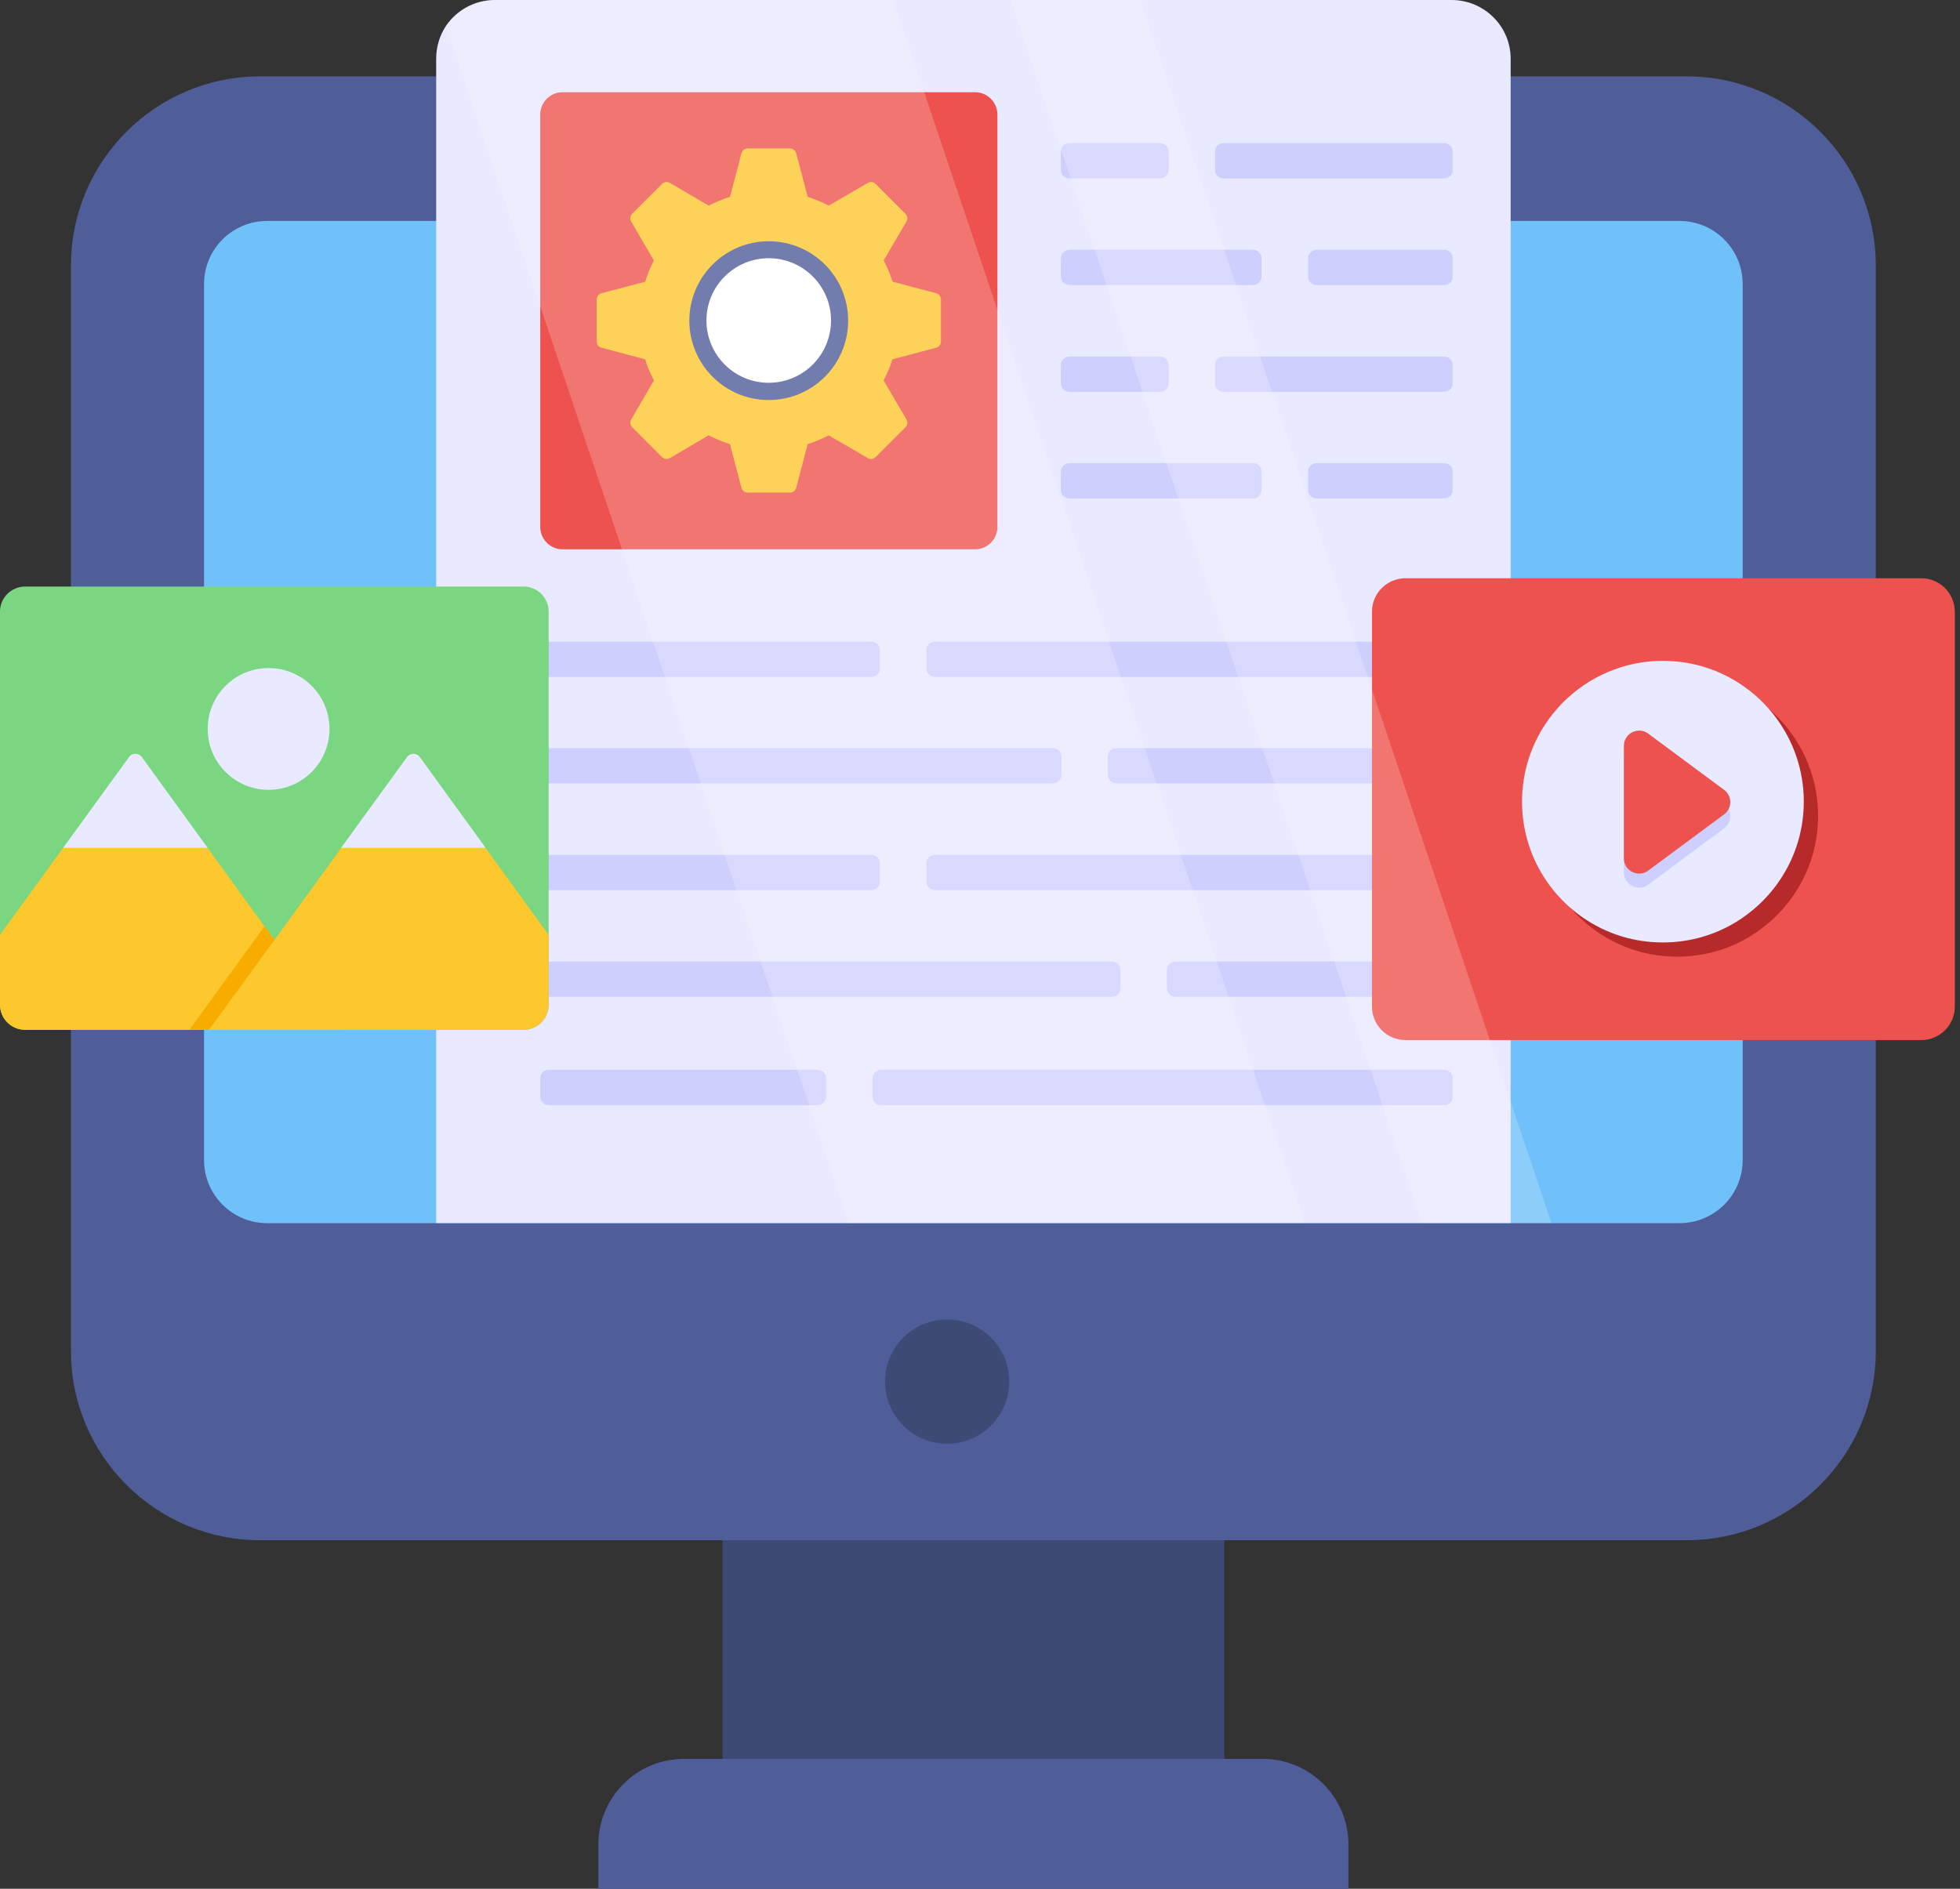
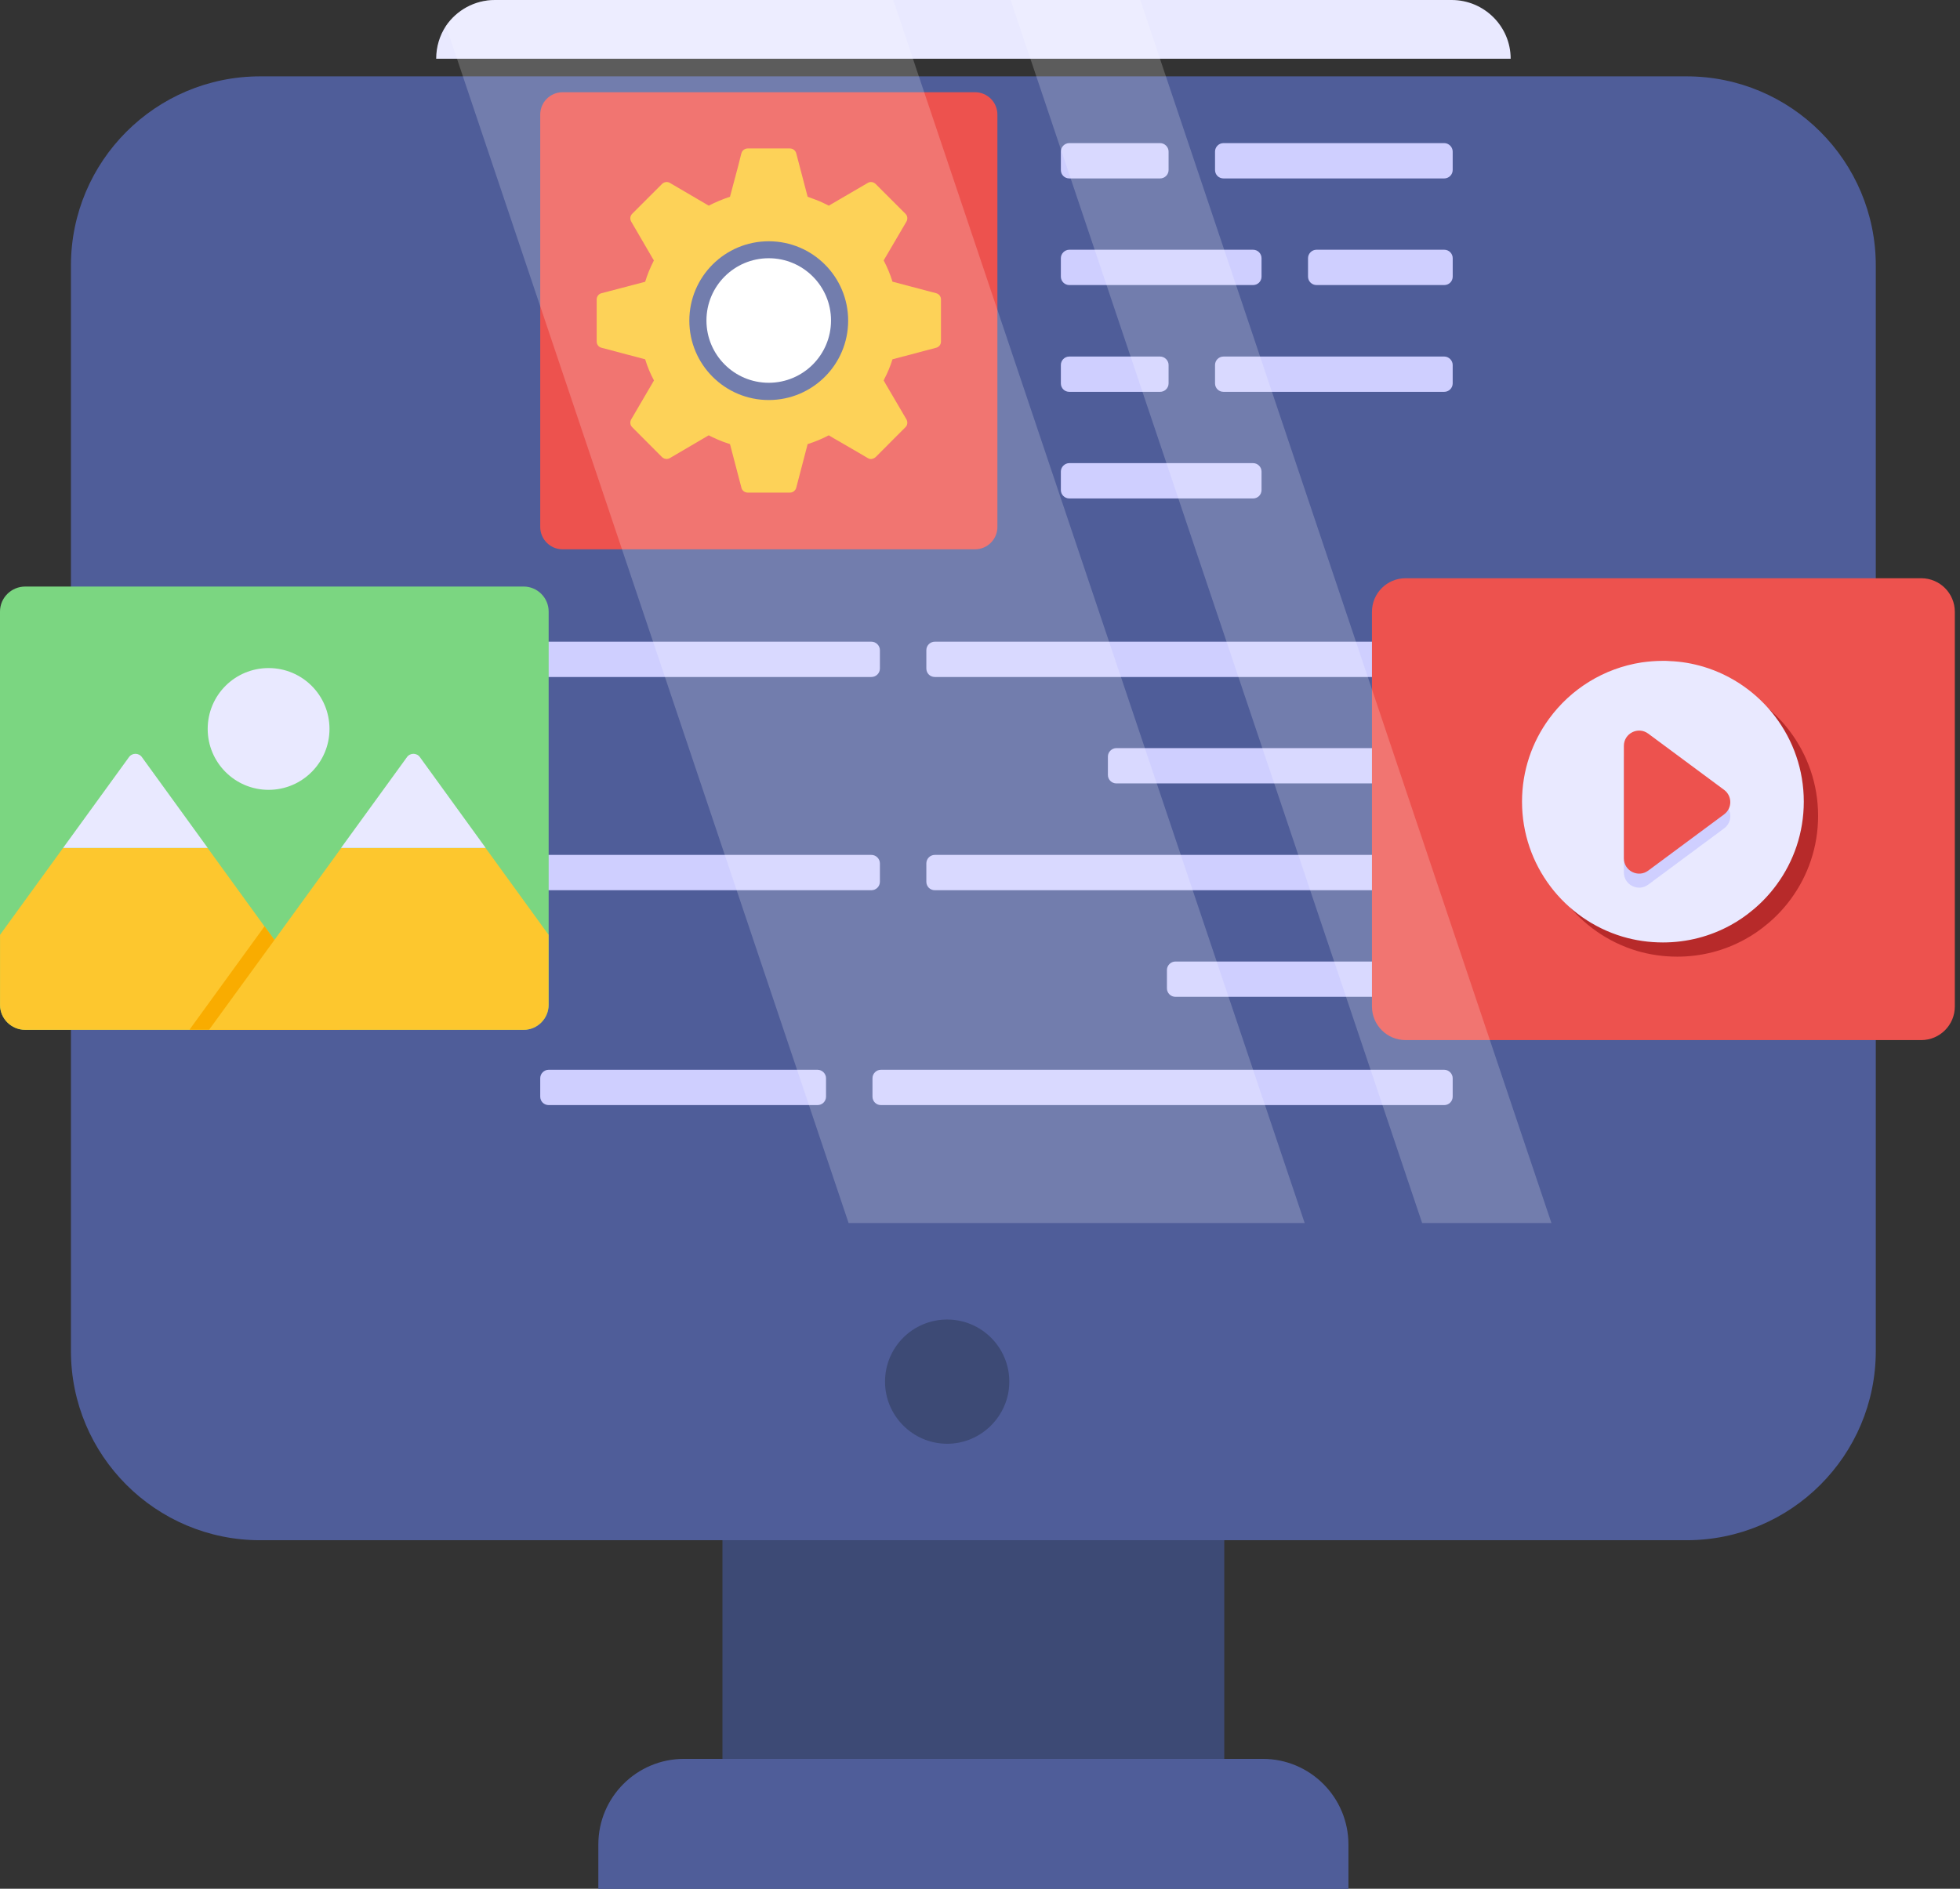
<svg xmlns="http://www.w3.org/2000/svg" width="83" height="80" viewBox="0 0 83 80" fill="none">
  <rect x="0" y="0" width="83" height="80" fill="#333333" stroke="none" />
  <path d="M30.594 64.359H51.844V75.542H30.594V64.359Z" fill="#3D4A75" />
  <path d="M79.434 11.249V57.224C79.434 61.65 75.846 65.239 71.42 65.239H11.018C6.593 65.239 3.004 61.65 3.004 57.224V11.249C3.004 6.823 6.593 3.234 11.018 3.234H71.42C75.846 3.234 79.434 6.823 79.434 11.249Z" fill="#4F5D99" />
  <path d="M57.102 80.009V78.128C57.102 76.124 55.477 74.5 53.473 74.5H28.966C26.962 74.5 25.338 76.124 25.338 78.128V80.009H57.102Z" fill="#4F5D99" />
-   <path d="M73.797 12.031V49.137C73.797 50.613 72.601 51.809 71.126 51.809H11.312C9.837 51.809 8.641 50.613 8.641 49.137V12.031C8.641 10.555 9.837 9.359 11.312 9.359H71.126C72.601 9.359 73.797 10.555 73.797 12.031Z" fill="#70C1F9" />
  <path d="M42.741 58.522C42.741 59.967 41.555 61.153 40.11 61.153C38.655 61.153 37.478 59.967 37.478 58.522C37.478 57.066 38.655 55.891 40.11 55.891C41.555 55.891 42.741 57.066 42.741 58.522Z" fill="#3D4A75" />
-   <path d="M63.972 2.487V51.802H18.471V2.487C18.471 1.975 18.621 1.5 18.883 1.1C19.333 0.438 20.096 0 20.958 0H61.472C62.847 0 63.972 1.112 63.972 2.487Z" fill="#E9E9FF" />
+   <path d="M63.972 2.487H18.471V2.487C18.471 1.975 18.621 1.5 18.883 1.1C19.333 0.438 20.096 0 20.958 0H61.472C62.847 0 63.972 1.112 63.972 2.487Z" fill="#E9E9FF" />
  <path d="M42.237 4.854V22.319C42.237 22.842 41.813 23.267 41.289 23.267H23.825C23.301 23.267 22.877 22.842 22.877 22.319V4.854C22.877 4.331 23.301 3.906 23.825 3.906H41.289C41.813 3.906 42.237 4.331 42.237 4.854Z" fill="#ED524E" />
  <path d="M39.642 12.419L37.794 11.931C37.7 11.622 37.571 11.318 37.421 11.03L38.386 9.384C38.445 9.277 38.433 9.144 38.343 9.054L37.082 7.794C36.992 7.704 36.855 7.682 36.748 7.747L35.097 8.711L34.943 8.634C34.797 8.561 34.647 8.497 34.493 8.441C34.394 8.402 34.3 8.372 34.201 8.334L33.717 6.49C33.683 6.37 33.576 6.289 33.451 6.289H31.664C31.539 6.289 31.428 6.37 31.398 6.49L31.389 6.516L31.338 6.718L31.261 7.026L30.913 8.334C30.601 8.437 30.3 8.561 30.013 8.711L28.367 7.747C28.26 7.682 28.123 7.704 28.033 7.794L27.222 8.604L26.935 8.891L26.772 9.054C26.682 9.144 26.669 9.277 26.729 9.384L27.6 10.88L27.604 10.889L27.69 11.03C27.681 11.048 27.672 11.06 27.668 11.078C27.527 11.352 27.411 11.639 27.321 11.935L25.473 12.419C25.353 12.449 25.268 12.557 25.268 12.681V14.464C25.268 14.597 25.353 14.7 25.473 14.73L27.321 15.219C27.415 15.527 27.54 15.832 27.694 16.115L26.729 17.765C26.669 17.872 26.682 18.009 26.772 18.095L28.033 19.36C28.123 19.446 28.26 19.467 28.367 19.403L30.013 18.438C30.065 18.464 30.116 18.494 30.168 18.515C30.317 18.588 30.468 18.652 30.622 18.712C30.716 18.747 30.815 18.781 30.913 18.811L31.398 20.663C31.428 20.783 31.539 20.865 31.664 20.865H33.451C33.576 20.865 33.683 20.783 33.717 20.663L34.201 18.811C34.514 18.712 34.815 18.588 35.097 18.438L35.102 18.442L35.333 18.58L35.475 18.661L36.362 19.176L36.748 19.403C36.778 19.42 36.812 19.433 36.846 19.441C36.924 19.45 37.005 19.424 37.065 19.373C37.074 19.368 37.078 19.364 37.082 19.36L38.18 18.258L38.343 18.095C38.433 18.009 38.445 17.872 38.386 17.765L37.511 16.273L37.421 16.115C37.429 16.098 37.438 16.085 37.442 16.067C37.584 15.797 37.704 15.51 37.794 15.219L39.642 14.73C39.762 14.7 39.847 14.597 39.847 14.464V12.681C39.847 12.557 39.762 12.449 39.642 12.419Z" fill="#FDC72E" />
  <path d="M32.554 16.944C34.411 16.944 35.917 15.438 35.917 13.581C35.917 11.724 34.411 10.219 32.554 10.219C30.697 10.219 29.191 11.724 29.191 13.581C29.191 15.438 30.697 16.944 32.554 16.944Z" fill="#4F5D99" />
  <path d="M32.554 16.213C34.01 16.213 35.191 15.032 35.191 13.575C35.191 12.118 34.01 10.938 32.554 10.938C31.097 10.938 29.916 12.118 29.916 13.575C29.916 15.032 31.097 16.213 32.554 16.213Z" fill="white" />
  <path d="M53.422 10.936V11.716C53.422 11.916 53.264 12.074 53.064 12.074H45.282C45.088 12.074 44.924 11.916 44.924 11.716V10.936C44.924 10.742 45.088 10.578 45.282 10.578H53.064C53.264 10.578 53.422 10.742 53.422 10.936Z" fill="#CFCFFF" />
  <path d="M61.518 10.936V11.716C61.518 11.916 61.361 12.074 61.16 12.074H55.748C55.555 12.074 55.391 11.916 55.391 11.716V10.936C55.391 10.742 55.555 10.578 55.748 10.578H61.16C61.361 10.578 61.518 10.742 61.518 10.936Z" fill="#CFCFFF" />
  <path d="M53.422 19.975V20.755C53.422 20.955 53.264 21.113 53.064 21.113H45.282C45.088 21.113 44.924 20.955 44.924 20.755V19.975C44.924 19.781 45.088 19.617 45.282 19.617H53.064C53.264 19.617 53.422 19.781 53.422 19.975Z" fill="#CFCFFF" />
-   <path d="M61.518 19.975V20.755C61.518 20.955 61.361 21.113 61.16 21.113H55.748C55.555 21.113 55.391 20.955 55.391 20.755V19.975C55.391 19.781 55.555 19.617 55.748 19.617H61.16C61.361 19.617 61.518 19.781 61.518 19.975Z" fill="#CFCFFF" />
  <path d="M51.453 6.42V7.2C51.453 7.401 51.611 7.558 51.811 7.558H61.159C61.352 7.558 61.517 7.401 61.517 7.2V6.42C61.517 6.227 61.352 6.062 61.159 6.062H51.811C51.611 6.062 51.453 6.227 51.453 6.42Z" fill="#CFCFFF" />
  <path d="M44.924 6.42V7.2C44.924 7.401 45.081 7.558 45.282 7.558H49.128C49.321 7.558 49.486 7.401 49.486 7.2V6.42C49.486 6.227 49.321 6.062 49.128 6.062H45.282C45.081 6.062 44.924 6.227 44.924 6.42Z" fill="#CFCFFF" />
  <path d="M51.453 15.459V16.239C51.453 16.44 51.611 16.597 51.811 16.597H61.159C61.352 16.597 61.517 16.44 61.517 16.239V15.459C61.517 15.266 61.352 15.102 61.159 15.102H51.811C51.611 15.102 51.453 15.266 51.453 15.459Z" fill="#CFCFFF" />
  <path d="M44.924 15.459V16.239C44.924 16.44 45.081 16.597 45.282 16.597H49.128C49.321 16.597 49.486 16.44 49.486 16.239V15.459C49.486 15.266 49.321 15.102 49.128 15.102H45.282C45.081 15.102 44.924 15.266 44.924 15.459Z" fill="#CFCFFF" />
-   <path d="M44.947 32.045V32.825C44.947 33.026 44.789 33.183 44.589 33.183H23.235C23.041 33.183 22.877 33.026 22.877 32.825V32.045C22.877 31.852 23.041 31.688 23.235 31.688H44.589C44.789 31.688 44.947 31.852 44.947 32.045Z" fill="#CFCFFF" />
  <path d="M61.519 32.045V32.825C61.519 33.026 61.361 33.183 61.161 33.183H47.274C47.081 33.183 46.916 33.026 46.916 32.825V32.045C46.916 31.852 47.081 31.688 47.274 31.688H61.161C61.361 31.688 61.519 31.852 61.519 32.045Z" fill="#CFCFFF" />
-   <path d="M47.447 41.084V41.864C47.447 42.065 47.289 42.222 47.089 42.222H23.235C23.041 42.222 22.877 42.065 22.877 41.864V41.084C22.877 40.891 23.041 40.727 23.235 40.727H47.089C47.289 40.727 47.447 40.891 47.447 41.084Z" fill="#CFCFFF" />
  <path d="M61.519 41.084V41.864C61.519 42.065 61.361 42.222 61.161 42.222H49.774C49.581 42.222 49.416 42.065 49.416 41.864V41.084C49.416 40.891 49.581 40.727 49.774 40.727H61.161C61.361 40.727 61.519 40.891 61.519 41.084Z" fill="#CFCFFF" />
  <path d="M36.947 45.67V46.45C36.947 46.651 37.105 46.808 37.305 46.808H61.16C61.353 46.808 61.517 46.651 61.517 46.45V45.67C61.517 45.477 61.353 45.312 61.16 45.312H37.305C37.105 45.312 36.947 45.477 36.947 45.67Z" fill="#CFCFFF" />
  <path d="M22.877 45.67V46.45C22.877 46.651 23.035 46.808 23.235 46.808H34.622C34.815 46.808 34.98 46.651 34.98 46.45V45.67C34.98 45.477 34.815 45.312 34.622 45.312H23.235C23.035 45.312 22.877 45.477 22.877 45.67Z" fill="#CFCFFF" />
  <path d="M39.228 27.538V28.317C39.228 28.518 39.386 28.675 39.586 28.675H61.16C61.353 28.675 61.517 28.518 61.517 28.317V27.538C61.517 27.344 61.353 27.18 61.16 27.18H39.586C39.386 27.18 39.228 27.344 39.228 27.538Z" fill="#CFCFFF" />
  <path d="M22.877 27.538V28.317C22.877 28.518 23.035 28.675 23.235 28.675H36.903C37.096 28.675 37.261 28.518 37.261 28.317V27.538C37.261 27.344 37.096 27.18 36.903 27.18H23.235C23.035 27.18 22.877 27.344 22.877 27.538Z" fill="#CFCFFF" />
  <path d="M39.228 36.569V37.349C39.228 37.549 39.386 37.707 39.586 37.707H61.16C61.353 37.707 61.517 37.549 61.517 37.349V36.569C61.517 36.375 61.353 36.211 61.16 36.211H39.586C39.386 36.211 39.228 36.375 39.228 36.569Z" fill="#CFCFFF" />
  <path d="M22.877 36.569V37.349C22.877 37.549 23.035 37.707 23.235 37.707H36.903C37.096 37.707 37.261 37.549 37.261 37.349V36.569C37.261 36.375 37.096 36.211 36.903 36.211H23.235C23.035 36.211 22.877 36.375 22.877 36.569Z" fill="#CFCFFF" />
  <path d="M82.781 25.915V42.632C82.781 43.418 82.143 44.055 81.358 44.055H59.521C58.735 44.055 58.098 43.418 58.098 42.632V25.915C58.098 25.129 58.735 24.492 59.521 24.492H81.358C82.143 24.492 82.781 25.129 82.781 25.915Z" fill="#ED524E" />
  <path d="M76.991 34.557C76.991 35.874 76.563 37.09 75.841 38.074C75.556 38.464 75.228 38.815 74.857 39.124C74.553 39.38 74.225 39.609 73.873 39.799C73.028 40.26 72.058 40.521 71.027 40.521C70.433 40.521 69.853 40.435 69.311 40.274C66.855 39.537 65.059 37.257 65.059 34.557C65.059 33.241 65.486 32.025 66.209 31.041C67.126 29.786 68.518 28.907 70.124 28.66C70.419 28.617 70.718 28.594 71.027 28.594C71.127 28.594 71.222 28.594 71.317 28.603C71.811 28.622 72.286 28.708 72.738 28.841C75.195 29.577 76.991 31.858 76.991 34.557Z" fill="#B72A2A" />
  <path d="M76.385 33.956C76.385 35.272 75.957 36.489 75.235 37.472C74.95 37.862 74.622 38.214 74.252 38.522C73.948 38.779 73.62 39.007 73.268 39.197C72.422 39.658 71.453 39.919 70.422 39.919C69.828 39.919 69.248 39.834 68.706 39.672C66.249 38.936 64.453 36.655 64.453 33.956C64.453 32.639 64.881 31.423 65.603 30.439C66.52 29.185 67.912 28.306 69.519 28.058C69.813 28.016 70.113 27.992 70.422 27.992C70.521 27.992 70.616 27.992 70.712 28.002C71.206 28.02 71.681 28.106 72.132 28.239C74.589 28.976 76.385 31.257 76.385 33.956Z" fill="#E9E9FF" />
  <path d="M73.012 35.087L69.796 37.471C69.37 37.786 68.766 37.482 68.766 36.951V32.187C68.766 31.655 69.37 31.352 69.796 31.666L73.012 34.051C73.359 34.309 73.359 34.829 73.012 35.087Z" fill="#CFCFFF" />
  <path d="M73.012 34.493L69.796 36.877C69.37 37.192 68.766 36.888 68.766 36.357V31.593C68.766 31.062 69.37 30.758 69.796 31.073L73.012 33.457C73.359 33.715 73.359 34.235 73.012 34.493Z" fill="#ED524E" />
  <path d="M23.234 25.903V42.56C23.234 43.142 22.757 43.62 22.175 43.62H1.071C0.477 43.62 0 43.142 0 42.56V25.903C0 25.321 0.477 24.844 1.071 24.844H22.175C22.757 24.844 23.234 25.321 23.234 25.903Z" fill="#7BD681" />
  <path d="M13.953 30.876C13.953 32.294 12.801 33.455 11.374 33.455C9.946 33.455 8.795 32.294 8.795 30.876C8.795 29.448 9.946 28.297 11.374 28.297C12.801 28.297 13.953 29.448 13.953 30.876Z" fill="#E9E9FF" />
  <path d="M14.381 43.62H1.068C0.478 43.62 0.002 43.145 0.002 42.564V39.595L2.667 35.922H8.795L11.203 39.243L11.621 39.814L14.381 43.62Z" fill="#FDC72E" />
  <path d="M14.382 43.617H8.023L11.203 39.234L14.382 43.617Z" fill="#F9AC00" />
  <path d="M23.23 39.595V42.564C23.23 43.145 22.755 43.62 22.174 43.62H8.852L11.621 39.814L14.447 35.922H20.566L23.23 39.595Z" fill="#FDC72E" />
  <path d="M20.567 35.915L17.783 32.072C17.65 31.882 17.365 31.882 17.232 32.072L14.443 35.915H20.567Z" fill="#E9E9FF" />
  <path d="M8.796 35.915L6.011 32.072C5.878 31.882 5.593 31.882 5.46 32.072L2.672 35.915H8.796Z" fill="#E9E9FF" />
  <g opacity="0.2">
    <path d="M55.248 51.802H35.935L18.885 1.1C19.335 0.438 20.097 0 20.96 0H37.823L55.248 51.802Z" fill="white" />
    <path d="M65.698 51.802H60.223L42.797 0H48.285L63.973 46.676L65.698 51.802Z" fill="white" />
  </g>
</svg>